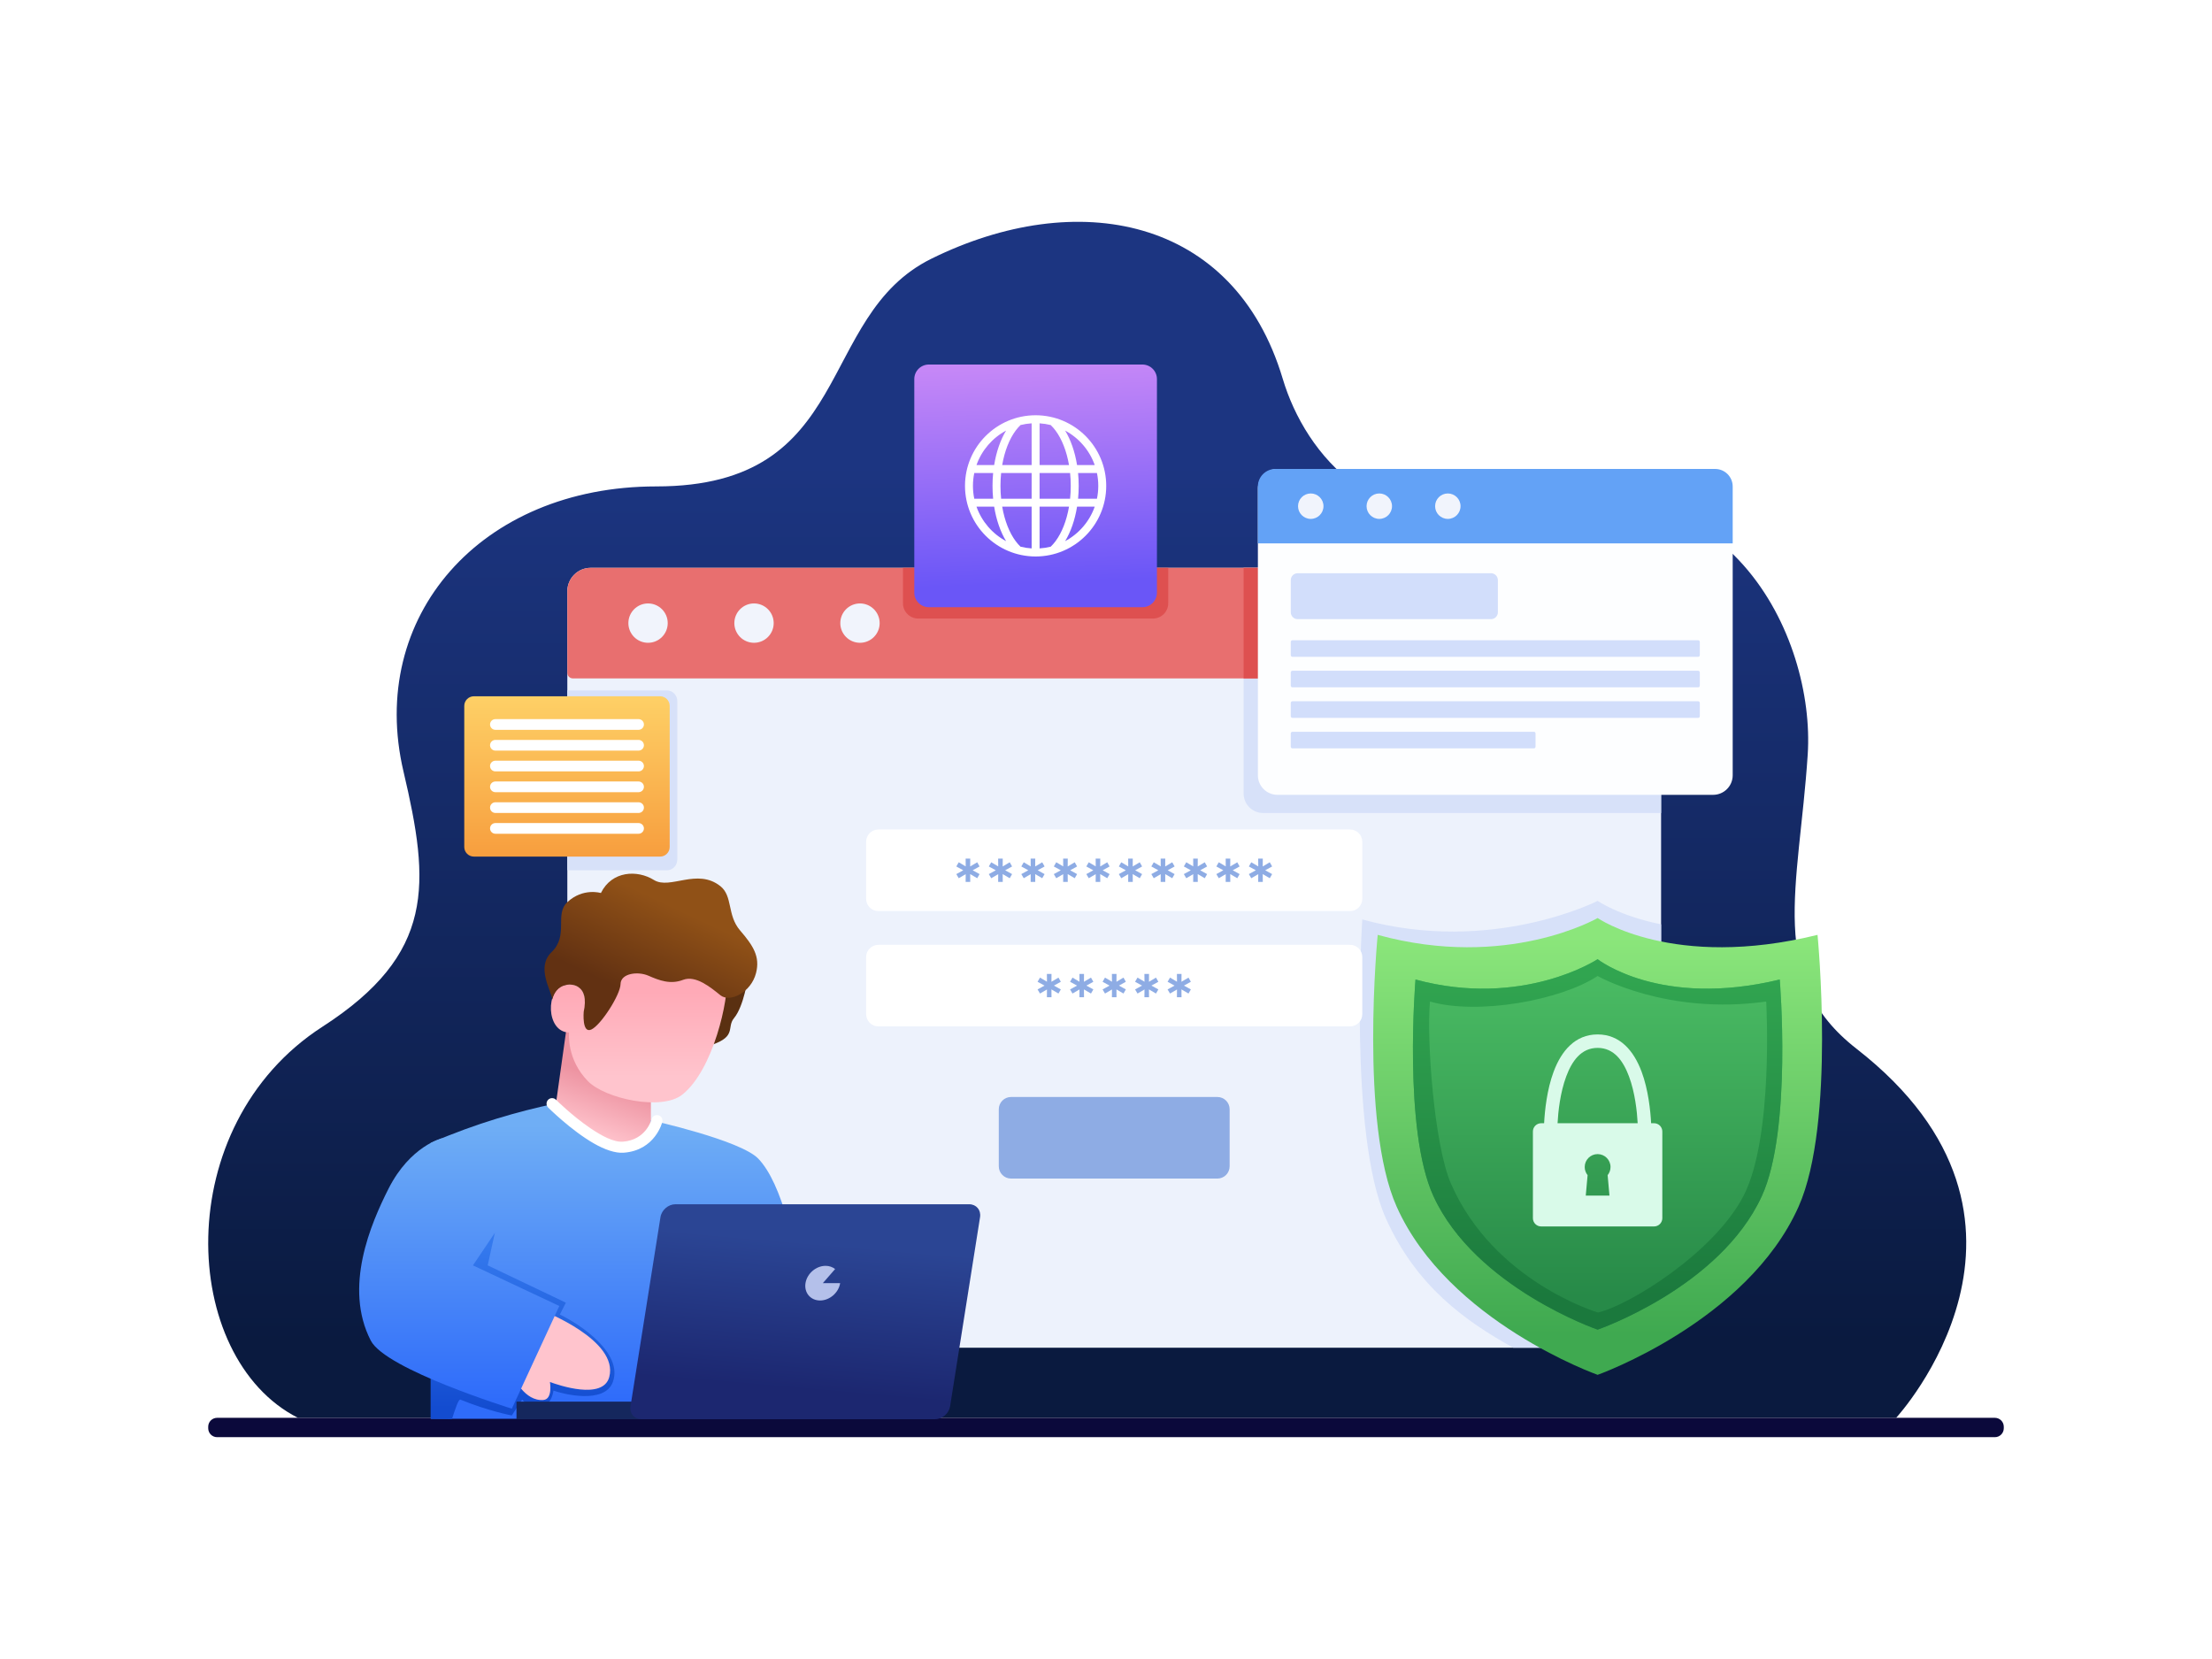
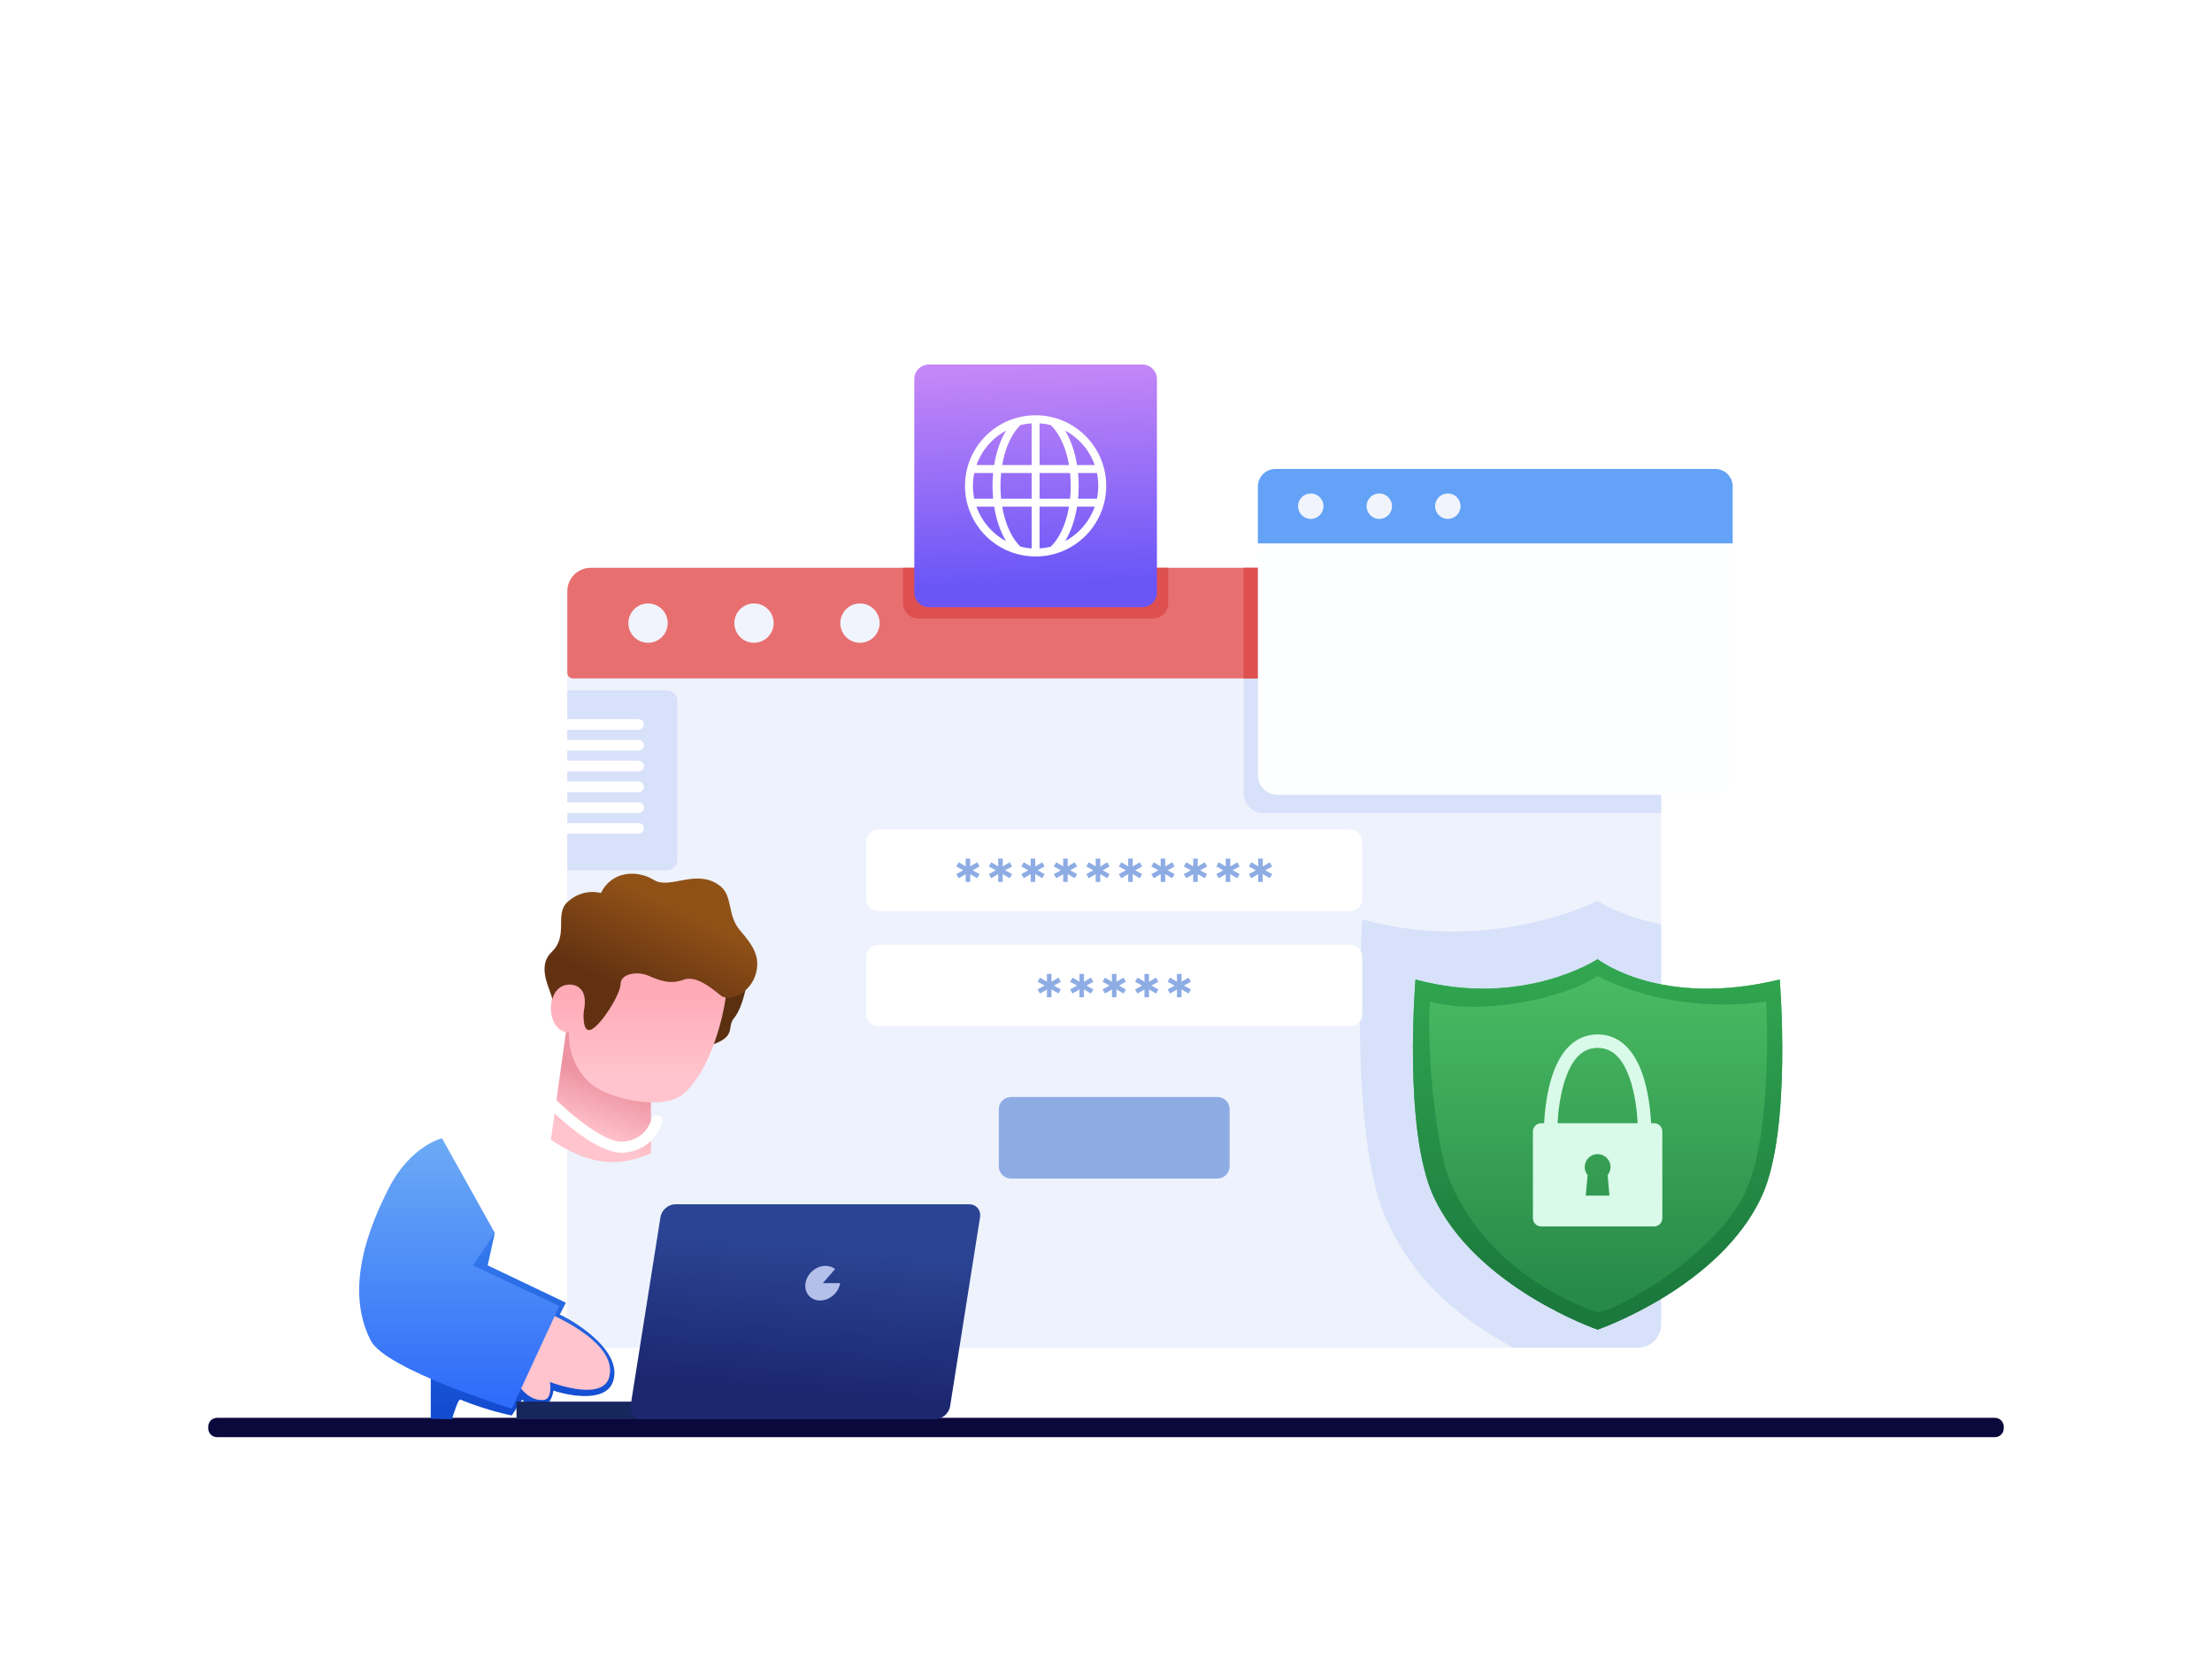
<svg xmlns="http://www.w3.org/2000/svg" xmlns:ns1="http://www.serif.com/" width="100%" height="100%" viewBox="0 0 4000 3000" version="1.1" xml:space="preserve" style="fill-rule:evenodd;clip-rule:evenodd;stroke-linejoin:round;stroke-miterlimit:2;">
  <rect x="0" y="0" width="4000" height="3000" fill="#333333" stroke="none" />
  <rect id="Web-9" ns1:id="Web 9" x="0" y="0" width="4000" height="3000" style="fill:none;" />
  <clipPath id="_clip1">
    <rect id="Web-91" ns1:id="Web 9" x="0" y="0" width="4000" height="3000" />
  </clipPath>
  <g clip-path="url(#_clip1)">
    <rect x="-0" y="0" width="4000" height="3000" style="fill:white;" />
    <g id="Back">
-       <path d="M538.743,2563.87l2890.09,-0c0,-0 328.277,-355.891 -71.809,-667.505c-163.202,-127.113 -104.087,-289.204 -88.112,-531.712c13.971,-212.082 -143.272,-551.771 -539.095,-446.679c-237.469,63.05 -369.023,-95.232 -410.229,-233.05c-88.101,-294.669 -373.192,-346.466 -635.328,-217.08c-210.915,104.104 -136.415,411.757 -497.573,411.757c-317.722,0 -522.941,235.727 -457.007,515.75c47.88,203.35 57.619,329.53 -146.543,461.247c-277.566,179.076 -258.333,598.672 -44.398,707.272Z" style="fill:url(#_Linear2);" />
      <path d="M3623.49,2579.97c-0,-8.886 -7.214,-16.1 -16.1,-16.1l-3214.78,-0c-8.886,-0 -16.1,7.214 -16.1,16.1l0,2.8c0,8.886 7.214,16.1 16.1,16.1l3214.78,-0c8.886,-0 16.1,-7.214 16.1,-16.1l-0,-2.8Z" style="fill:rgb(11,9,59);" />
    </g>
    <g id="Front">
      <g>
        <path d="M3003.8,1069.1c0,-23.351 -18.958,-42.31 -42.309,-42.31l-1893.28,0c-23.352,0 -42.31,18.959 -42.31,42.31l0,1325.71c0,23.351 18.958,42.31 42.31,42.31l1893.28,-0c23.351,-0 42.309,-18.959 42.309,-42.31l0,-1325.71Z" style="fill:rgb(237,242,252);" />
        <path d="M2736.48,2437.12l225.004,-0c23.351,-0 42.309,-18.959 42.309,-42.31l0,-723.311c-75.977,-15.393 -114.795,-42.412 -114.795,-42.412c-0,-0 -191.352,97.93 -425.56,33.58c0,-0 -25.126,388.913 42.463,540.144c55.022,123.115 144.072,186.339 230.579,234.309Zm-1710.59,-1188.63l0,325.266l180.201,-0c10.315,-0 18.688,-8.745 18.688,-19.516l0,-286.234c0,-10.771 -8.373,-19.516 -18.688,-19.516l-180.201,0Zm1222.94,-221.697l0,408.037c0,19.514 15.843,35.357 35.357,35.357l719.598,0l0,-401.084c0,-23.351 -18.958,-42.31 -42.309,-42.31l-712.646,0Z" style="fill:rgb(215,225,249);" />
        <path d="M2961.49,1026.79l-1893.28,0c-23.352,0 -42.31,18.959 -42.31,42.31l0,147.69c0,5.52 4.481,10 10,10l1957.9,0c5.52,0 10,-4.48 10,-10l0,-147.69c0,-23.351 -18.958,-42.31 -42.309,-42.31Z" style="fill:rgb(232,111,111);" />
        <path d="M2248.84,1026.79l0,200l744.955,0c5.52,0 10,-4.48 10,-10l0,-147.69c0,-23.351 -18.958,-42.31 -42.309,-42.31l-712.646,0Z" style="fill:rgb(222,80,80);" />
        <path d="M2112.55,1026.79l-479.681,0l-0,64.178c-0,15.211 12.349,27.56 27.56,27.56l424.56,0c15.211,0 27.561,-12.349 27.561,-27.56l-0,-64.178Z" style="fill:rgb(222,80,80);" />
        <path d="M1171.88,1091.21c19.635,0 35.576,15.942 35.576,35.576c0,19.635 -15.941,35.577 -35.576,35.577c-19.635,-0 -35.576,-15.942 -35.576,-35.577c0,-19.634 15.941,-35.576 35.576,-35.576Zm191.618,0c19.635,0 35.576,15.942 35.576,35.576c-0,19.635 -15.941,35.577 -35.576,35.577c-19.635,-0 -35.576,-15.942 -35.576,-35.577c-0,-19.634 15.941,-35.576 35.576,-35.576Zm191.617,0c19.635,0 35.576,15.942 35.576,35.576c0,19.635 -15.941,35.577 -35.576,35.577c-19.635,-0 -35.576,-15.942 -35.576,-35.577c0,-19.634 15.941,-35.576 35.576,-35.576Z" style="fill:rgb(241,244,252);" />
        <path d="M2223.57,2005.83c0,-12.213 -9.915,-22.128 -22.127,-22.128l-373.186,0c-12.213,0 -22.128,9.915 -22.128,22.128l0,103.261c0,12.213 9.915,22.128 22.128,22.128l373.186,-0c12.212,-0 22.127,-9.915 22.127,-22.128l0,-103.261Z" style="fill:rgb(142,172,228);" />
        <path d="M2463.44,1730.65c0,-12.213 -9.915,-22.128 -22.127,-22.128l-852.934,0c-12.213,0 -22.128,9.915 -22.128,22.128l0,103.261c0,12.213 9.915,22.128 22.128,22.128l852.934,-0c12.212,-0 22.127,-9.915 22.127,-22.128l0,-103.261Z" style="fill:white;" />
        <path d="M1918.33,1775.37l-4.277,-7.567l-12.721,7.567l0.11,-14.147l-8.321,-0l0.11,14.037l-12.612,-7.457l-4.387,7.567l12.612,6.908l-12.612,6.909l4.387,7.458l12.612,-7.348l-0.11,14.037l8.321,0l-0.11,-14.147l12.721,7.458l4.277,-7.458l-12.502,-6.909l12.502,-6.908Zm58.781,-0l-4.277,-7.567l-12.721,7.567l0.11,-14.147l-8.321,-0l0.109,14.037l-12.611,-7.457l-4.387,7.567l12.612,6.908l-12.612,6.909l4.387,7.458l12.611,-7.348l-0.109,14.037l8.321,0l-0.11,-14.147l12.721,7.458l4.277,-7.458l-12.502,-6.909l12.502,-6.908Zm58.781,-0l-4.277,-7.567l-12.721,7.567l0.109,-14.147l-8.321,-0l0.11,14.037l-12.612,-7.457l-4.386,7.567l12.611,6.908l-12.611,6.909l4.386,7.458l12.612,-7.348l-0.11,14.037l8.321,0l-0.109,-14.147l12.721,7.458l4.277,-7.458l-12.502,-6.909l12.502,-6.908Zm58.78,-0l-4.277,-7.567l-12.721,7.567l0.11,-14.147l-8.321,-0l0.11,14.037l-12.612,-7.457l-4.386,7.567l12.611,6.908l-12.611,6.909l4.386,7.458l12.612,-7.348l-0.11,14.037l8.321,0l-0.11,-14.147l12.721,7.458l4.277,-7.458l-12.501,-6.909l12.501,-6.908Zm58.781,-0l-4.277,-7.567l-12.721,7.567l0.11,-14.147l-8.321,-0l0.109,14.037l-12.611,-7.457l-4.387,7.567l12.612,6.908l-12.612,6.909l4.387,7.458l12.611,-7.348l-0.109,14.037l8.321,0l-0.11,-14.147l12.721,7.458l4.277,-7.458l-12.502,-6.909l12.502,-6.908Z" style="fill:rgb(142,172,228);fill-rule:nonzero;" />
        <path d="M2463.44,1522.12c0,-12.213 -9.915,-22.128 -22.127,-22.128l-852.934,0c-12.213,0 -22.128,9.915 -22.128,22.128l0,103.261c0,12.213 9.915,22.128 22.128,22.128l852.934,-0c12.212,-0 22.127,-9.915 22.127,-22.128l0,-103.261Z" style="fill:white;" />
        <path d="M2124.07,1566.84l-4.277,-7.567l-12.721,7.567l0.109,-14.147l-8.321,-0l0.11,14.037l-12.611,-7.457l-4.387,7.567l12.611,6.909l-12.611,6.909l4.387,7.457l12.611,-7.348l-0.11,14.037l8.321,0l-0.109,-14.146l12.721,7.457l4.277,-7.457l-12.502,-6.909l12.502,-6.909Zm-352.684,-0l-4.277,-7.567l-12.721,7.567l0.109,-14.147l-8.321,-0l0.11,14.037l-12.612,-7.457l-4.386,7.567l12.611,6.909l-12.611,6.909l4.386,7.457l12.612,-7.348l-0.11,14.037l8.321,0l-0.109,-14.146l12.721,7.457l4.277,-7.457l-12.502,-6.909l12.502,-6.909Zm58.78,-0l-4.277,-7.567l-12.721,7.567l0.11,-14.147l-8.321,-0l0.109,14.037l-12.611,-7.457l-4.387,7.567l12.612,6.909l-12.612,6.909l4.387,7.457l12.611,-7.348l-0.109,14.037l8.321,0l-0.11,-14.146l12.721,7.457l4.277,-7.457l-12.502,-6.909l12.502,-6.909Zm58.781,-0l-4.277,-7.567l-12.721,7.567l0.109,-14.147l-8.32,-0l0.109,14.037l-12.611,-7.457l-4.387,7.567l12.612,6.909l-12.612,6.909l4.387,7.457l12.611,-7.348l-0.109,14.037l8.32,0l-0.109,-14.146l12.721,7.457l4.277,-7.457l-12.502,-6.909l12.502,-6.909Zm117.561,-0l-4.277,-7.567l-12.721,7.567l0.11,-14.147l-8.321,-0l0.11,14.037l-12.612,-7.457l-4.386,7.567l12.611,6.909l-12.611,6.909l4.386,7.457l12.612,-7.348l-0.11,14.037l8.321,0l-0.11,-14.146l12.721,7.457l4.277,-7.457l-12.502,-6.909l12.502,-6.909Zm58.781,-0l-4.277,-7.567l-12.721,7.567l0.11,-14.147l-8.321,-0l0.109,14.037l-12.611,-7.457l-4.387,7.567l12.612,6.909l-12.612,6.909l4.387,7.457l12.611,-7.348l-0.109,14.037l8.321,0l-0.11,-14.146l12.721,7.457l4.277,-7.457l-12.502,-6.909l12.502,-6.909Zm-117.561,-0l-4.277,-7.567l-12.721,7.567l0.109,-14.147l-8.321,-0l0.11,14.037l-12.612,-7.457l-4.386,7.567l12.611,6.909l-12.611,6.909l4.386,7.457l12.612,-7.348l-0.11,14.037l8.321,0l-0.109,-14.146l12.721,7.457l4.277,-7.457l-12.502,-6.909l12.502,-6.909Zm293.903,-0l-4.277,-7.567l-12.721,7.567l0.11,-14.147l-8.321,-0l0.109,14.037l-12.611,-7.457l-4.387,7.567l12.612,6.909l-12.612,6.909l4.387,7.457l12.611,-7.348l-0.109,14.037l8.321,0l-0.11,-14.146l12.721,7.457l4.277,-7.457l-12.502,-6.909l12.502,-6.909Zm-58.781,-0l-4.277,-7.567l-12.721,7.567l0.11,-14.147l-8.321,-0l0.11,14.037l-12.612,-7.457l-4.386,7.567l12.611,6.909l-12.611,6.909l4.386,7.457l12.612,-7.348l-0.11,14.037l8.321,0l-0.11,-14.146l12.721,7.457l4.277,-7.457l-12.501,-6.909l12.501,-6.909Zm117.562,-0l-4.277,-7.567l-12.721,7.567l0.109,-14.147l-8.321,-0l0.11,14.037l-12.611,-7.457l-4.387,7.567l12.612,6.909l-12.612,6.909l4.387,7.457l12.611,-7.348l-0.11,14.037l8.321,0l-0.109,-14.146l12.721,7.457l4.277,-7.457l-12.502,-6.909l12.502,-6.909Z" style="fill:rgb(142,172,228);fill-rule:nonzero;" />
      </g>
      <g>
-         <path d="M1211.02,1276.48c0,-9.6 -7.794,-17.394 -17.394,-17.394l-336.688,0c-9.6,0 -17.394,7.794 -17.394,17.394l-0,255.11c-0,9.6 7.794,17.394 17.394,17.394l336.688,0c9.6,0 17.394,-7.794 17.394,-17.394l0,-255.11Z" style="fill:url(#_Linear3);" />
        <path d="M1164.4,1498.01c-0,-5.336 -4.332,-9.668 -9.668,-9.668l-258.904,-0c-5.336,-0 -9.668,4.332 -9.668,9.668c-0,5.336 4.332,9.668 9.668,9.668l258.904,-0c5.336,-0 9.668,-4.332 9.668,-9.668Zm-0,-37.59c-0,-5.336 -4.332,-9.668 -9.668,-9.668l-258.904,-0c-5.336,-0 -9.668,4.332 -9.668,9.668c-0,5.336 4.332,9.668 9.668,9.668l258.904,-0c5.336,-0 9.668,-4.332 9.668,-9.668Zm-0,-37.59c-0,-5.336 -4.332,-9.668 -9.668,-9.668l-258.904,0c-5.336,0 -9.668,4.332 -9.668,9.668c-0,5.336 4.332,9.668 9.668,9.668l258.904,0c5.336,0 9.668,-4.332 9.668,-9.668Zm-0,-37.59c-0,-5.336 -4.332,-9.668 -9.668,-9.668l-258.904,0c-5.336,0 -9.668,4.332 -9.668,9.668c-0,5.336 4.332,9.668 9.668,9.668l258.904,0c5.336,0 9.668,-4.332 9.668,-9.668Zm-0,-37.59c-0,-5.335 -4.332,-9.668 -9.668,-9.668l-258.904,0c-5.336,0 -9.668,4.333 -9.668,9.668c-0,5.336 4.332,9.669 9.668,9.669l258.904,-0c5.336,-0 9.668,-4.333 9.668,-9.669Zm-0,-37.589c-0,-5.336 -4.332,-9.668 -9.668,-9.668l-258.904,-0c-5.336,-0 -9.668,4.332 -9.668,9.668c-0,5.336 4.332,9.668 9.668,9.668l258.904,-0c5.336,-0 9.668,-4.332 9.668,-9.668Z" style="fill:white;" />
      </g>
      <g>
-         <path d="M2889,2486.14c-0,0 270.428,-96.086 363.356,-304.016c67.588,-151.231 34.323,-491.583 34.323,-491.583c-261.5,64.35 -397.679,-30.439 -397.679,-30.439c-0,0 -163.472,94.789 -397.68,30.439c0,-0 -33.265,340.352 34.324,491.583c92.928,207.93 363.356,304.016 363.356,304.016Z" style="fill:url(#_Linear4);" />
        <path d="M2889,2404.4c-0,-0 220.906,-76.243 296.817,-241.233c55.211,-120 32.534,-391.889 32.534,-391.889c-216.57,52.516 -329.351,-36.744 -329.351,-36.744c-0,0 -135.385,89.26 -329.351,36.744c-0,-0 -22.677,271.889 32.534,391.889c75.911,164.99 296.817,241.233 296.817,241.233Z" style="fill:url(#_Linear5);" />
        <path d="M2889,2404.4c-0,-0 220.906,-76.243 296.817,-241.233c55.211,-120 32.534,-391.889 32.534,-391.889c-216.57,52.516 -329.351,-36.744 -329.351,-36.744c-0,0 -135.385,89.26 -329.351,36.744c-0,-0 -22.677,271.889 32.534,391.889c75.911,164.99 296.817,241.233 296.817,241.233Zm304.862,-593.302c-179.799,25.285 -304.862,-46.183 -304.862,-46.183c-66.511,43.91 -216.556,71.18 -303.12,46.183c-6.341,64.722 6.963,258.11 37.837,329.062c77.257,177.55 265.91,233.278 265.91,233.278c55.358,-12.405 210.201,-107.833 263.47,-211.404c54.646,-106.249 40.765,-350.936 40.765,-350.936Z" style="fill:url(#_Linear6);" />
        <path d="M2792.25,2031.16l-5.331,0c-8.241,0 -14.931,6.69 -14.931,14.931l0,156.774c0,8.241 6.69,14.931 14.931,14.931l204.162,-0c8.24,-0 14.93,-6.69 14.93,-14.931l0,-156.774c0,-8.241 -6.69,-14.931 -14.93,-14.931l-5.332,0c-1.205,-22.823 -5.063,-60.649 -17.224,-93.236c-13.946,-37.373 -38.789,-67.355 -79.525,-67.355c-40.737,-0 -65.579,29.982 -79.526,67.355c-12.161,32.587 -16.019,70.413 -17.224,93.236Zm78.629,93.867c-3.267,-4.017 -5.225,-9.139 -5.225,-14.714c-0,-12.885 10.461,-23.346 23.346,-23.346c12.885,0 23.346,10.461 23.346,23.346c-0,5.575 -1.959,10.697 -5.226,14.714l3.301,36.962l-42.842,-0l3.3,-36.962Zm90.553,-93.867c-1.14,-21.132 -4.714,-55.258 -15.711,-84.726c-10.255,-27.48 -26.768,-51.525 -56.721,-51.525c-29.954,0 -46.467,24.045 -56.722,51.525c-10.996,29.468 -14.57,63.594 -15.71,84.726l144.864,0Z" style="fill:rgb(217,250,233);" />
      </g>
      <g>
        <path d="M2092.12,685.512c-0,-14.531 -11.798,-26.329 -26.328,-26.329l-386.145,0c-14.531,0 -26.328,11.798 -26.328,26.329l-0,386.179c-0,14.531 11.797,26.328 26.328,26.328l386.145,-0c14.53,-0 26.328,-11.797 26.328,-26.328l-0,-386.179Z" style="fill:url(#_Linear7);" />
        <path d="M1872.71,750.916c-70.471,0 -127.685,57.214 -127.685,127.685c0,70.471 57.214,127.685 127.685,127.685c70.472,0 127.685,-57.214 127.685,-127.685c0,-70.471 -57.213,-127.685 -127.685,-127.685Zm-7.187,240.771c-6.858,-0.429 -13.554,-1.471 -20.033,-3.072c-3.073,-2.882 -6.005,-6.216 -8.778,-9.934c-11.455,-15.361 -20.078,-37.168 -24.416,-62.477l53.227,-0l0,75.483Zm34.407,-3.072c-6.476,1.6 -13.172,2.642 -20.033,3.072l0,-75.483l53.228,-0c-4.338,25.309 -12.961,47.116 -24.417,62.477c-2.773,3.718 -5.704,7.052 -8.778,9.934Zm79.693,-72.411c-9.453,26.848 -28.744,49.079 -53.534,62.355c10.046,-16.543 17.656,-38.029 21.577,-62.355l31.957,-0Zm-213.825,-0l31.957,-0c3.92,24.326 11.531,45.812 21.577,62.355c-24.792,-13.278 -44.081,-35.508 -53.534,-62.355Zm217.836,-60.831c1.565,7.497 2.388,15.267 2.388,23.228c-0,7.961 -0.823,15.732 -2.388,23.229l-34.121,-0c0.73,-7.549 1.111,-15.309 1.111,-23.229c0,-7.92 -0.381,-15.68 -1.111,-23.228l34.121,-0Zm-221.847,-0l34.121,-0c-0.73,7.548 -1.112,15.308 -1.112,23.228c0,7.92 0.382,15.68 1.112,23.229l-34.121,-0c-1.565,-7.497 -2.388,-15.268 -2.388,-23.229c0,-7.961 0.823,-15.731 2.388,-23.228Zm48.552,46.457c-0.768,-7.524 -1.169,-15.291 -1.169,-23.229c-0,-7.938 0.401,-15.705 1.169,-23.228l55.184,-0l0,46.457l-55.184,-0Zm124.743,-46.457c0.768,7.523 1.169,15.29 1.169,23.228c-0,7.938 -0.401,15.705 -1.169,23.229l-55.185,-0l0,-46.457l55.185,-0Zm-8.993,-76.73c24.792,13.278 44.081,35.508 53.534,62.356l-31.957,-0c-3.921,-24.326 -11.531,-45.812 -21.577,-62.356Zm-106.757,0c-10.046,16.544 -17.657,38.03 -21.577,62.356l-31.957,-0c9.453,-26.848 28.743,-49.08 53.534,-62.356Zm60.565,-13.128c6.859,0.43 13.555,1.472 20.033,3.072c3.074,2.883 6.005,6.216 8.778,9.935c11.456,15.36 20.079,37.168 24.417,62.477l-53.228,-0l0,-75.484Zm-14.374,-0l0,75.484l-53.227,-0c4.338,-25.309 12.961,-47.117 24.416,-62.477c2.773,-3.719 5.705,-7.052 8.778,-9.935c6.477,-1.6 13.173,-2.642 20.033,-3.072Z" style="fill:white;" />
      </g>
      <g>
        <path d="M3133.26,883.383c0,-19.514 -15.843,-35.357 -35.357,-35.357l-787.888,0c-19.515,0 -35.358,15.843 -35.358,35.357l0,518.571c0,19.514 15.843,35.357 35.358,35.357l787.888,0c19.514,0 35.357,-15.843 35.357,-35.357l0,-518.571Z" style="fill:rgb(253,254,255);" />
-         <path d="M2776.74,1326.29c0,-1.656 -1.344,-3 -3,-3l-436.605,-0c-1.656,-0 -3,1.344 -3,3l-0,24c-0,1.656 1.344,3 3,3l436.605,-0c1.656,-0 3,-1.344 3,-3l0,-24Zm297.053,-55.184c-0,-1.655 -1.345,-3 -3,-3l-733.658,0c-1.656,0 -3,1.345 -3,3l-0,24c-0,1.656 1.344,3 3,3l733.658,0c1.655,0 3,-1.344 3,-3l-0,-24Zm-0,-55.183c-0,-1.656 -1.345,-3 -3,-3l-733.658,-0c-1.656,-0 -3,1.344 -3,3l-0,24c-0,1.655 1.344,3 3,3l733.658,-0c1.655,-0 3,-1.345 3,-3l-0,-24Zm-0,-55.184c-0,-1.656 -1.345,-3 -3,-3l-733.658,0c-1.656,0 -3,1.344 -3,3l-0,24c-0,1.656 1.344,3 3,3l733.658,0c1.655,0 3,-1.344 3,-3l-0,-24Zm-365.152,-111.711c0,-6.876 -5.582,-12.458 -12.458,-12.458l-349.59,-0c-6.876,-0 -12.458,5.582 -12.458,12.458l-0,58.138c-0,6.876 5.582,12.458 12.458,12.458l349.59,0c6.876,0 12.458,-5.582 12.458,-12.458l0,-58.138Z" style="fill:rgb(210,222,251);" />
        <path d="M3101.56,848.026l-795.2,0c-17.497,0 -31.702,14.205 -31.702,31.702l0,102.92l858.603,-0l0,-102.92c0,-17.497 -14.205,-31.702 -31.701,-31.702Z" style="fill:rgb(99,162,246);" />
        <path d="M2370.26,892.328c12.7,0 23.01,10.31 23.01,23.009c-0,12.699 -10.31,23.009 -23.01,23.009c-12.699,0 -23.009,-10.31 -23.009,-23.009c0,-12.699 10.31,-23.009 23.009,-23.009Zm123.931,0c12.699,0 23.009,10.31 23.009,23.009c-0,12.699 -10.31,23.009 -23.009,23.009c-12.699,0 -23.009,-10.31 -23.009,-23.009c-0,-12.699 10.31,-23.009 23.009,-23.009Zm123.93,0c12.699,0 23.009,10.31 23.009,23.009c0,12.699 -10.31,23.009 -23.009,23.009c-12.699,0 -23.009,-10.31 -23.009,-23.009c-0,-12.699 10.31,-23.009 23.009,-23.009Z" style="fill:rgb(241,244,252);" />
      </g>
      <g>
        <g>
          <g>
            <path d="M1352.3,1768c0,0 -6.844,51.278 -25.059,73.236c-13.376,16.123 4.779,32.571 -38.558,47.606l18.131,-109.344l45.486,-11.498Z" style="fill:rgb(90,48,17);" />
            <path d="M1024.6,1858.18l-28.428,202.832c64.837,43.165 117.484,52.242 180.847,24.653l-0,-104.693c-76.269,-0.221 -128.024,-38.425 -145.655,-120.868l-6.764,-1.924Z" style="fill:url(#_Linear8);" />
            <path d="M1056.54,1827.91c4.694,-26.723 -2.363,-52.139 -34.486,-46.79c-36.046,6.003 -35.076,85.4 6.934,85.931c0,-0 -5.021,48.424 34.446,88.333c31.196,31.546 133.177,53.797 170.472,23.99c56.16,-44.884 84.02,-171.909 80.703,-213.09l-196.783,-57.763l-61.286,119.389Z" style="fill:url(#_Linear9);" />
            <path d="M1055.51,1829.73c-0,-0 -3.475,40.037 13.859,31.942c17.335,-8.095 52.429,-62.716 52.782,-82.173c0.354,-19.458 31.163,-23.561 50.569,-15.071c19.407,8.49 39.571,16.273 62.566,7.429c22.995,-8.844 50.279,14.018 67.415,27.837c17.136,13.819 55.412,-4.737 64.454,-40.13c7.626,-29.849 -5.087,-49.417 -28.856,-77.055c-23.769,-27.638 -12.884,-61.981 -35.598,-80.04c-42.132,-33.498 -90.985,6.965 -120.17,-11.166c-30.051,-18.668 -76.082,-16.804 -95.916,23.548c0,-0 -32.104,-9.95 -60.516,16.361c-24.134,22.35 3.053,60.055 -28.779,90.622c-28.64,27.502 0.158,70.094 1.391,85.701c7.196,-29.62 34.425,-30.732 46.472,-23.019c11.1,7.107 15.411,21.49 10.327,45.214Z" style="fill:url(#_Linear10);" />
          </g>
-           <path d="M1003.04,1995.76c-0,-0 85.164,88.898 127.734,85.009c42.158,-3.851 46.249,-54.963 46.249,-54.963c-0,-0 161.896,35.894 194.106,69.321c86.619,89.894 104.211,470.545 104.211,470.545l-696.363,-0l-0,-498.922c83.616,-36.133 158.745,-56.923 224.063,-70.99Z" style="fill:url(#_Linear11);" />
          <path d="M991.27,2002.84c-0,0 41.41,41.271 82.596,64.841c19.185,10.979 38.482,17.933 54.029,16.784c57.415,-4.245 69.788,-55.639 69.788,-55.639c1.322,-5.358 -1.955,-10.782 -7.313,-12.105c-5.358,-1.322 -10.782,1.955 -12.105,7.313c0,-0 -9.53,37.357 -51.845,40.485c-16.871,1.247 -38.651,-10.662 -59.071,-24.528c-32.986,-22.4 -61.952,-51.308 -61.952,-51.308c-3.907,-3.898 -10.244,-3.891 -14.142,0.015c-3.899,3.907 -3.892,10.244 0.015,14.142Z" style="fill:white;" />
          <path d="M778.976,2229.48l115.804,-0l-12.853,58.716l141.376,67.486l-10.985,21.439c37.242,17.726 114.839,70.037 95.9,121.929c-15.151,41.512 -92.882,21.056 -107.395,15.537c-0,-0 -2.71,25.496 -19.681,27.011c-17.566,1.569 -27.663,0.42 -36.871,-10.65l-18.79,28.652c0,-0 -41.656,-7.707 -92.854,-28.652c-3.443,-1.409 -9.336,16.424 -15.402,35.404l-38.249,-0.684l-0,-336.188Z" style="fill:url(#_Linear12);" />
          <path d="M982.816,2370.89c0,0 136.138,52.738 118.967,118.967c-11.09,42.777 -92.802,14.718 -107.315,9.199c-0,-0 5.32,30.986 -11.652,32.501c-34.341,3.066 -53.964,-41.7 -53.964,-41.7l53.964,-118.967Z" style="fill:rgb(255,196,205);" />
          <path d="M799.27,2058.34c-0,0 -57.377,13.53 -96.662,91.142c-32.339,63.889 -81.611,178.655 -32.092,274.779c27.081,52.571 255.066,123.068 255.066,123.068l85.852,-185.694l-156.195,-73.435l39.541,-58.716l-95.51,-171.144Z" style="fill:url(#_Linear13);" />
        </g>
        <rect x="933.989" y="2534.6" width="522.205" height="31.754" style="fill:rgb(21,39,93);" />
        <path d="M1772.25,2201c2.038,-12.871 -6.756,-23.321 -19.627,-23.321l-531.288,0c-12.871,0 -24.976,10.45 -27.015,23.321l-54.172,342.034c-2.039,12.87 6.756,23.32 19.626,23.32l531.289,0c12.871,0 24.975,-10.45 27.014,-23.32l54.173,-342.034Z" style="fill:url(#_Linear14);" />
        <path d="M1510.14,2294.85c-4.709,-3.784 -10.744,-5.817 -17.263,-5.817c-17.29,-0 -33.551,14.038 -36.29,31.328c-2.739,17.291 9.076,31.329 26.367,31.329c17.302,-0 33.55,-14.026 36.29,-31.329l-31.328,0l22.224,-25.511Z" style="fill:rgb(180,192,234);" />
      </g>
    </g>
  </g>
  <defs>
    <linearGradient id="_Linear2" x1="0" y1="0" x2="1" y2="0" gradientUnits="userSpaceOnUse" gradientTransform="matrix(1.17551e-13,1599.6,-1919.75,9.7947e-14,1755.35,834.632)">
      <stop offset="0" style="stop-color:rgb(28,53,129);stop-opacity:1" />
      <stop offset="1" style="stop-color:rgb(10,26,63);stop-opacity:1" />
    </linearGradient>
    <linearGradient id="_Linear3" x1="0" y1="0" x2="1" y2="0" gradientUnits="userSpaceOnUse" gradientTransform="matrix(1.77511e-14,289.898,-226.235,1.38529e-14,1025.28,1259.08)">
      <stop offset="0" style="stop-color:rgb(254,208,102);stop-opacity:1" />
      <stop offset="1" style="stop-color:rgb(247,158,62);stop-opacity:1" />
    </linearGradient>
    <linearGradient id="_Linear4" x1="0" y1="0" x2="1" y2="0" gradientUnits="userSpaceOnUse" gradientTransform="matrix(-8.86885e-12,716.775,-1057.62,-1.30862e-11,2889,1694.75)">
      <stop offset="0" style="stop-color:rgb(139,230,123);stop-opacity:1" />
      <stop offset="1" style="stop-color:rgb(63,169,80);stop-opacity:1" />
    </linearGradient>
    <linearGradient id="_Linear5" x1="0" y1="0" x2="1" y2="0" gradientUnits="userSpaceOnUse" gradientTransform="matrix(-7.29767e-12,581.26,-870.257,-1.06121e-11,2889,1762.63)">
      <stop offset="0" style="stop-color:rgb(74,187,99);stop-opacity:1" />
      <stop offset="1" style="stop-color:rgb(39,138,72);stop-opacity:1" />
    </linearGradient>
    <linearGradient id="_Linear6" x1="0" y1="0" x2="1" y2="0" gradientUnits="userSpaceOnUse" gradientTransform="matrix(-7.29767e-12,581.26,-870.257,-1.06121e-11,2889,1762.63)">
      <stop offset="0" style="stop-color:rgb(49,165,80);stop-opacity:1" />
      <stop offset="1" style="stop-color:rgb(27,121,61);stop-opacity:1" />
    </linearGradient>
    <linearGradient id="_Linear7" x1="0" y1="0" x2="1" y2="0.003" gradientUnits="userSpaceOnUse" gradientTransform="matrix(18.485,392.652,-696.953,28.981,1935.56,659.183)">
      <stop offset="0" style="stop-color:rgb(197,135,247);stop-opacity:1" />
      <stop offset="1" style="stop-color:rgb(106,86,247);stop-opacity:1" />
    </linearGradient>
    <linearGradient id="_Linear8" x1="0" y1="0" x2="1" y2="0" gradientUnits="userSpaceOnUse" gradientTransform="matrix(36.203,-96.549,96.549,36.203,1086.6,2060.41)">
      <stop offset="0" style="stop-color:rgb(255,196,205);stop-opacity:1" />
      <stop offset="1" style="stop-color:rgb(237,147,161);stop-opacity:1" />
    </linearGradient>
    <linearGradient id="_Linear9" x1="0" y1="0" x2="1" y2="0" gradientUnits="userSpaceOnUse" gradientTransform="matrix(9.38686e-15,-153.299,153.299,9.38686e-15,1164.07,1946.91)">
      <stop offset="0" style="stop-color:rgb(255,196,205);stop-opacity:1" />
      <stop offset="1" style="stop-color:rgb(255,170,183);stop-opacity:1" />
    </linearGradient>
    <linearGradient id="_Linear10" x1="0" y1="0" x2="1" y2="0" gradientUnits="userSpaceOnUse" gradientTransform="matrix(-74.439,158.458,-158.458,-74.439,1193.67,1628.59)">
      <stop offset="0" style="stop-color:rgb(144,81,23);stop-opacity:1" />
      <stop offset="1" style="stop-color:rgb(98,49,18);stop-opacity:1" />
    </linearGradient>
    <linearGradient id="_Linear11" x1="0" y1="0" x2="1" y2="0" gradientUnits="userSpaceOnUse" gradientTransform="matrix(7.307e-12,496.528,-458.789,6.75162e-12,928.852,2035.18)">
      <stop offset="0" style="stop-color:rgb(111,174,245);stop-opacity:1" />
      <stop offset="1" style="stop-color:rgb(47,108,250);stop-opacity:1" />
    </linearGradient>
    <linearGradient id="_Linear12" x1="0" y1="0" x2="1" y2="0" gradientUnits="userSpaceOnUse" gradientTransform="matrix(3.48553e-12,293.496,-218.848,3.99085e-12,850.469,2252.78)">
      <stop offset="0" style="stop-color:rgb(52,121,238);stop-opacity:1" />
      <stop offset="1" style="stop-color:rgb(19,76,208);stop-opacity:1" />
    </linearGradient>
    <linearGradient id="_Linear13" x1="0" y1="0" x2="1" y2="0" gradientUnits="userSpaceOnUse" gradientTransform="matrix(7.307e-12,496.528,-458.789,6.75162e-12,928.852,2035.18)">
      <stop offset="0" style="stop-color:rgb(111,174,245);stop-opacity:1" />
      <stop offset="1" style="stop-color:rgb(47,108,250);stop-opacity:1" />
    </linearGradient>
    <linearGradient id="_Linear14" x1="0" y1="0" x2="1" y2="0" gradientUnits="userSpaceOnUse" gradientTransform="matrix(-23.548,266.878,-266.878,-23.548,1376.11,2238.2)">
      <stop offset="0" style="stop-color:rgb(43,69,148);stop-opacity:1" />
      <stop offset="1" style="stop-color:rgb(28,39,112);stop-opacity:1" />
    </linearGradient>
  </defs>
</svg>